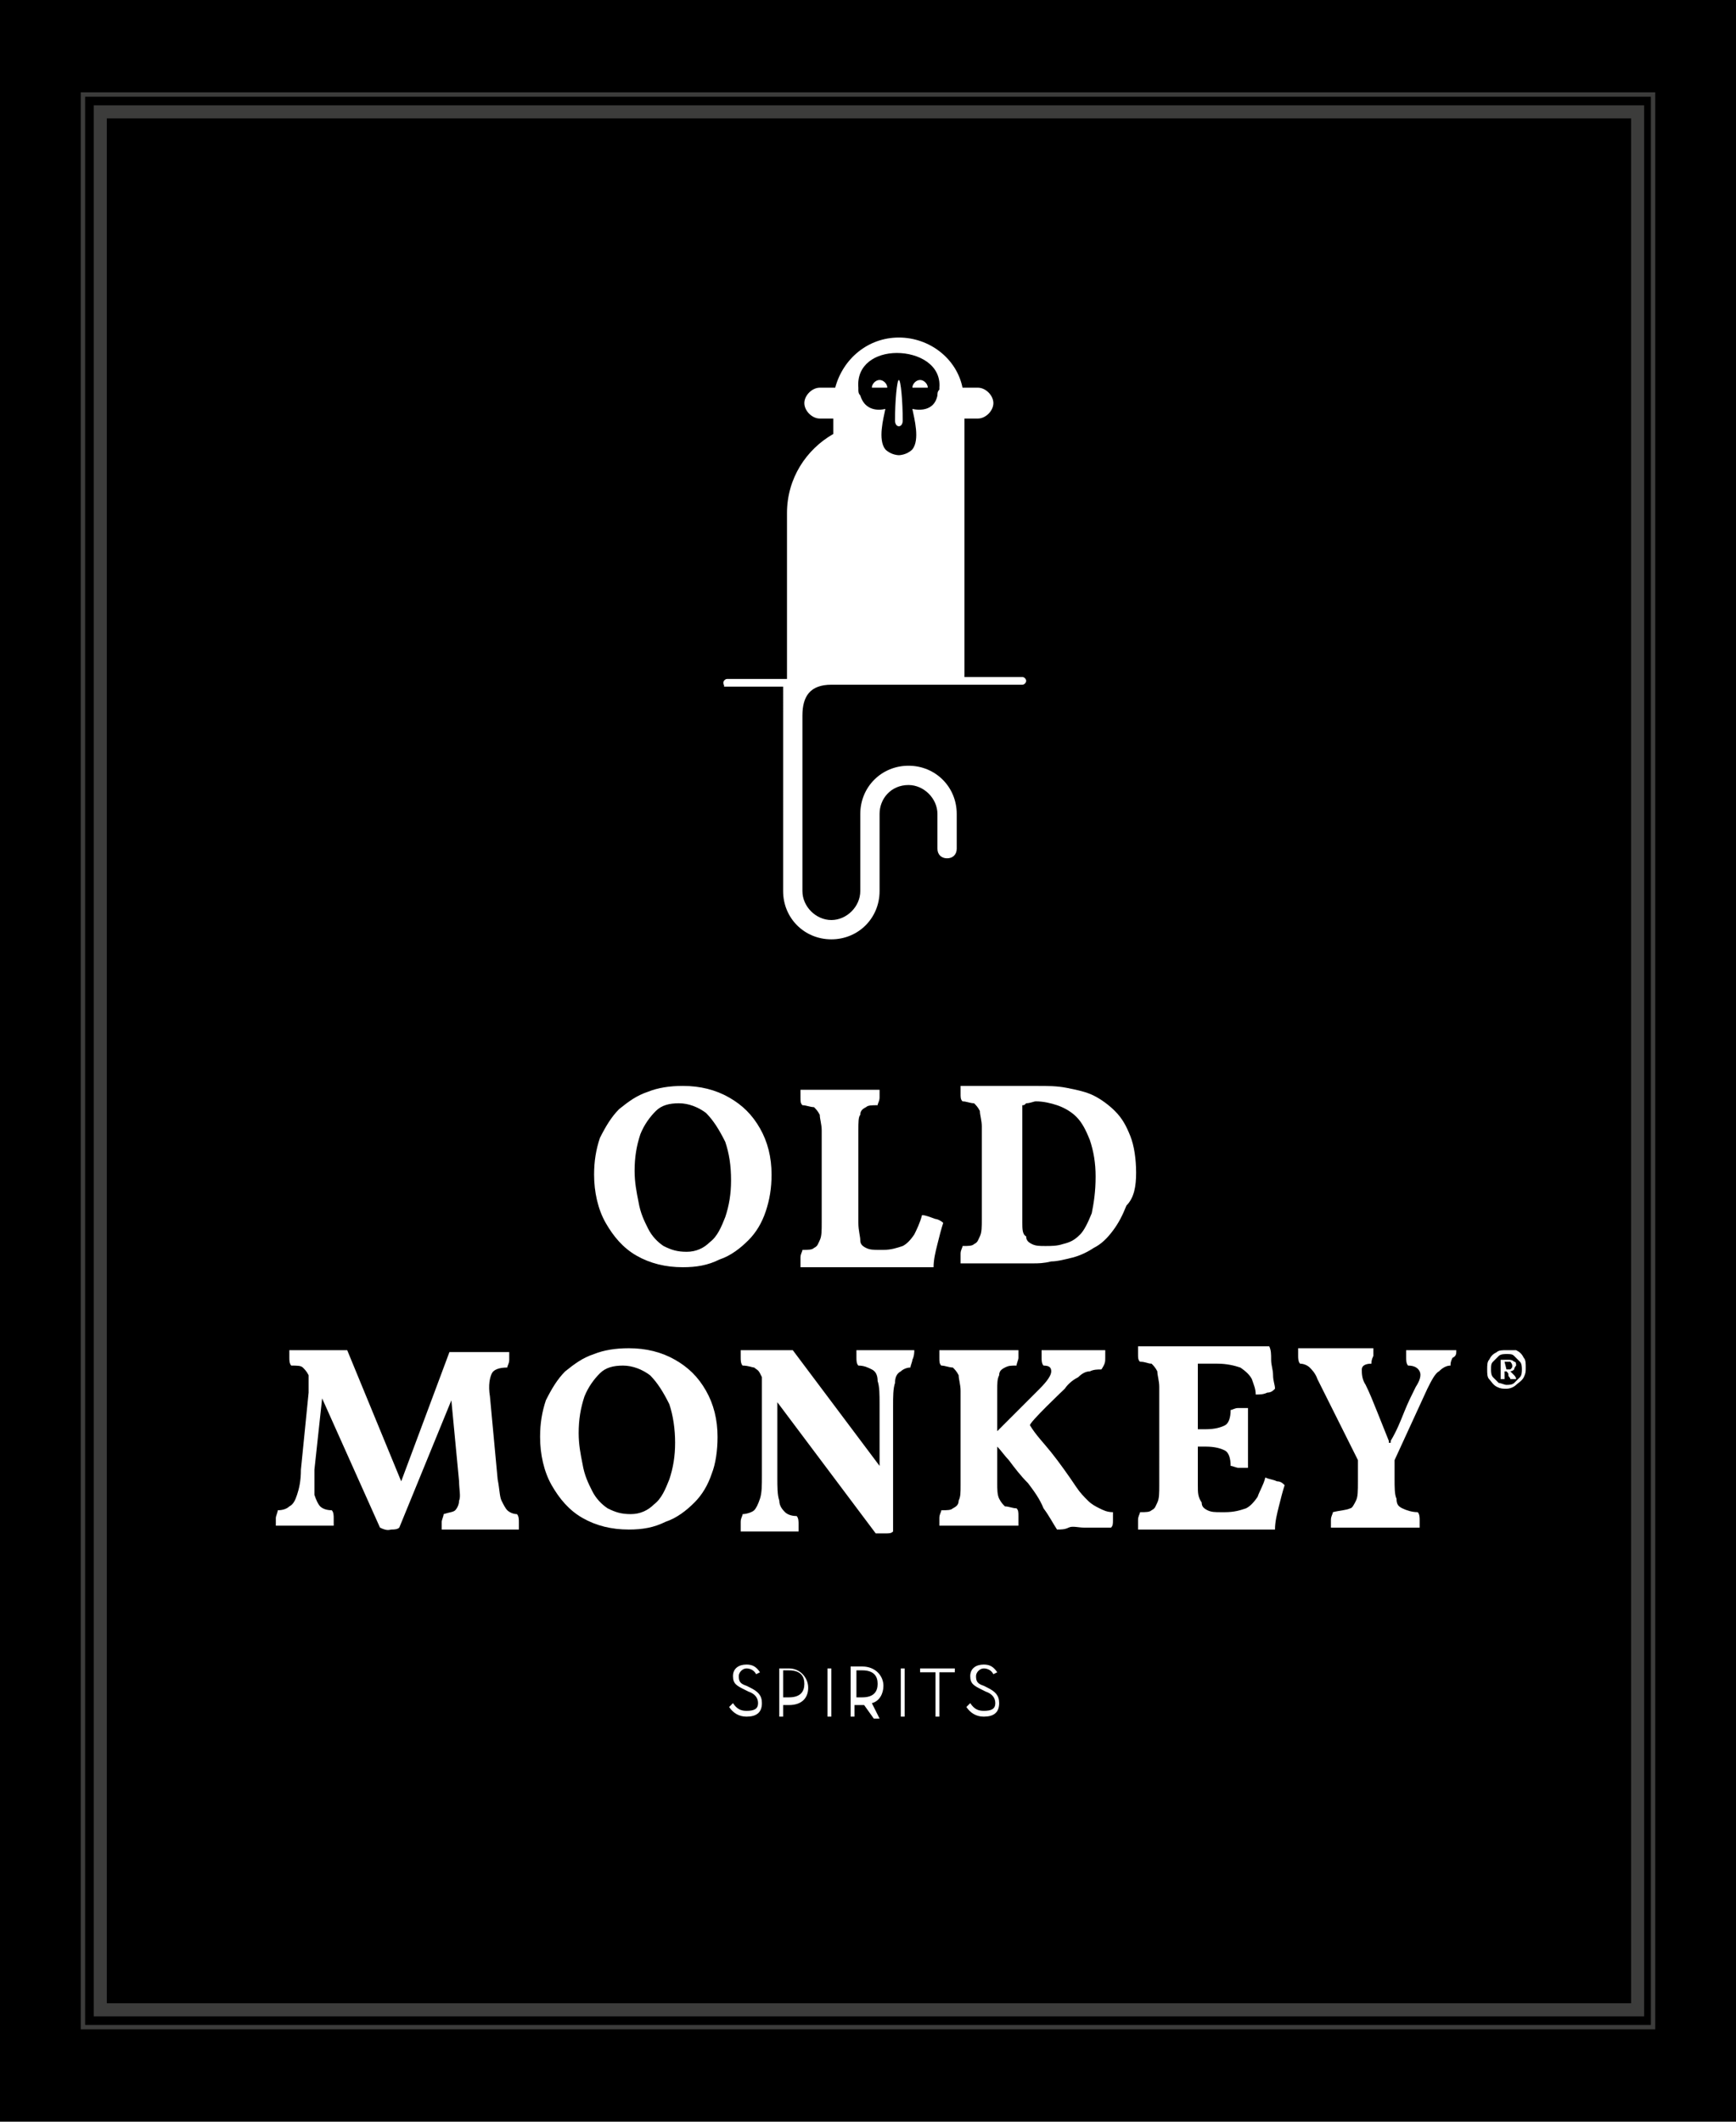
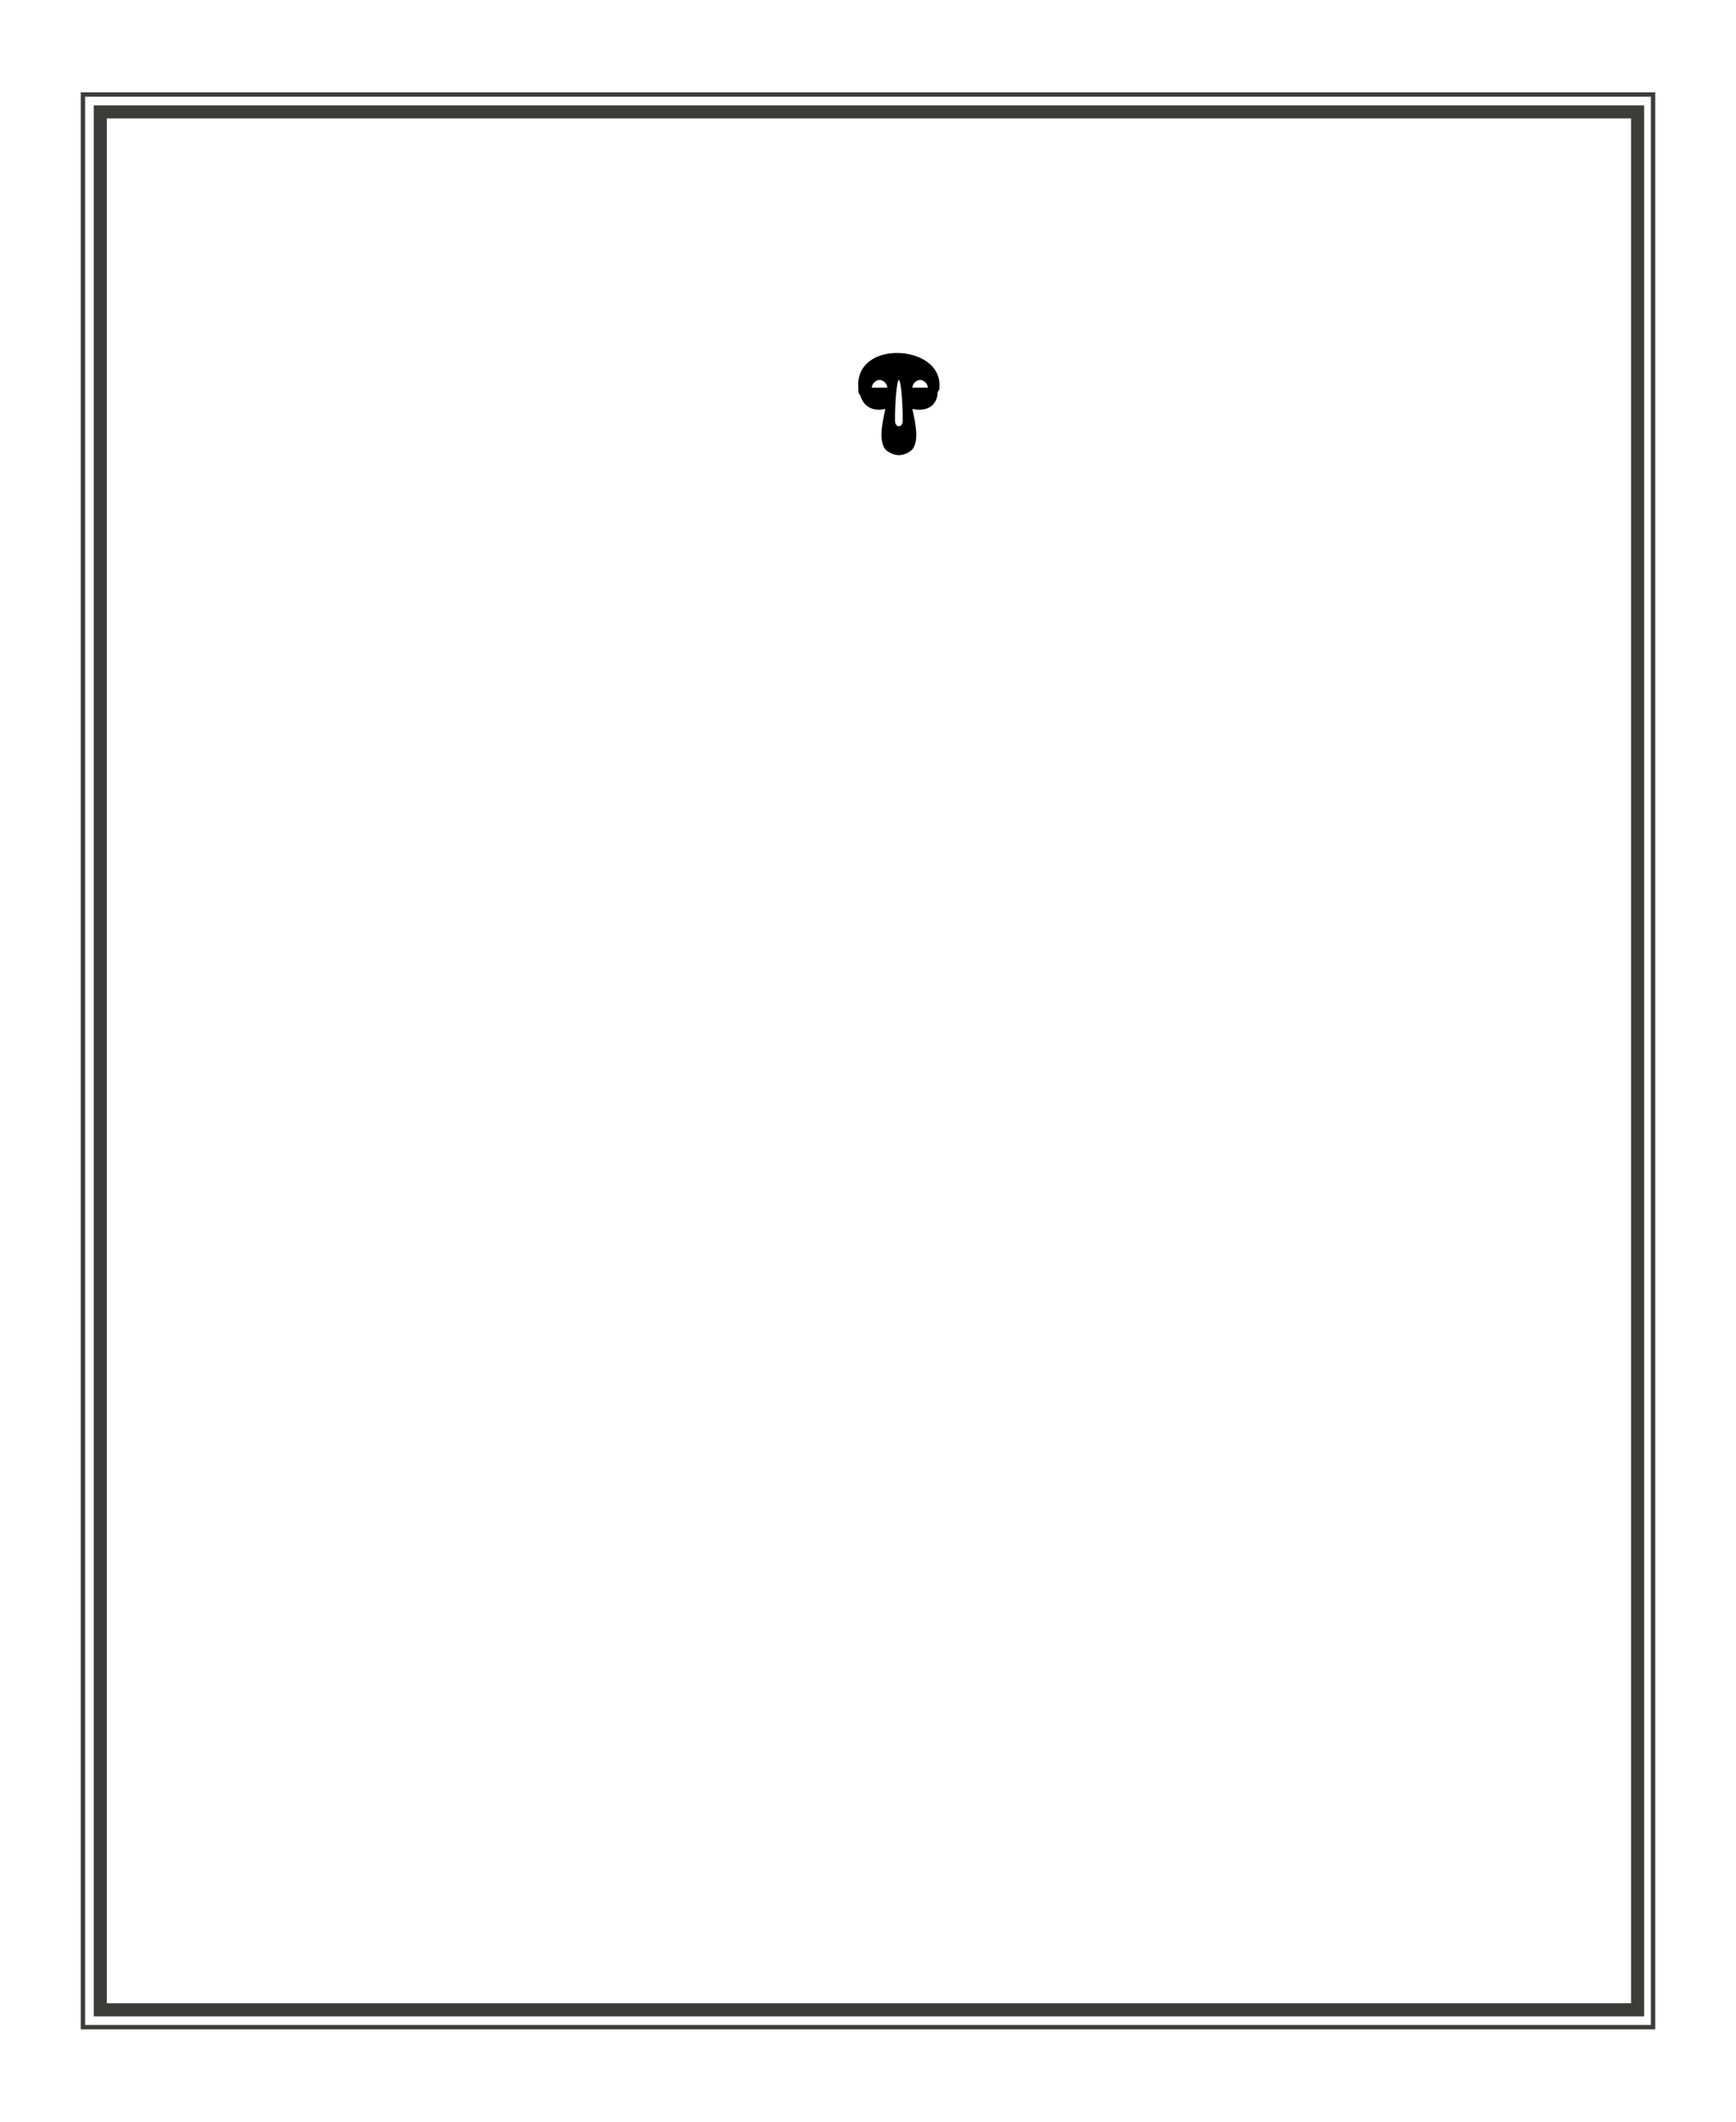
<svg xmlns="http://www.w3.org/2000/svg" id="Ebene_1" x="0px" y="0px" viewBox="0 0 90 110" style="enable-background:new 0 0 90 110;" xml:space="preserve">
  <style type="text/css"> .st0{fill:#FFFFFF;} .st1{fill:none;stroke:#3C3C3B;stroke-width:0.227;} .st2{fill:none;stroke:#3C3C3B;stroke-width:0.676;} </style>
  <g>
-     <rect y="-0.3" width="90" height="110.6" />
    <g>
      <path d="M49.4,20.2l-1-1.7l-2-0.7l-1.9,1c0,0-0.2,1.3-0.2,1.4c0,0.1,0.6,2.5,0.6,2.5l1.5,1.4l2.4-1.4L49.4,20.2z" />
      <path class="st0" d="M48.1,20.1h-0.8c0-0.2,0.2-0.4,0.4-0.4C47.9,19.7,48.1,19.9,48.1,20.1 M46.4,21.8c0-1,0.1-2.1,0.2-2.1 s0.2,1.1,0.2,2.1c0,0.2-0.1,0.3-0.2,0.3S46.4,22,46.4,21.8 M46,20.1h-0.8c0-0.2,0.2-0.4,0.4-0.4C45.8,19.7,46,19.9,46,20.1 M44.5,20.1L44.5,20.1l0,0.1c0,0.1,0,0.2,0.1,0.3c0.3,1,1.3,0.7,1.3,0.7c-0.1,0.5-0.4,1.6,0,2.1c0.3,0.3,0.7,0.3,0.7,0.3 s0.4,0,0.7-0.3c0.4-0.5,0.1-1.6,0-2.1c0,0,1.1,0.3,1.3-0.7c0-0.1,0-0.2,0.1-0.3v-0.1h0c0.1-1.2-1.1-1.8-2.2-1.8 S44.4,18.9,44.5,20.1 M37.5,35.4c0-0.1,0.1-0.2,0.2-0.2h3.1v-8.6c0-1.8,1-3.3,2.4-4.1v-0.8h-0.7c-0.4,0-0.8-0.4-0.8-0.8 c0-0.4,0.4-0.8,0.8-0.8h0.8c0.4-1.5,1.7-2.6,3.3-2.6c1.6,0,3,1.1,3.3,2.6h0.8c0.4,0,0.8,0.4,0.8,0.8c0,0.4-0.4,0.8-0.8,0.8h-0.7 v4.9v3.2v5.3h3c0.1,0,0.2,0.1,0.2,0.2c0,0.1-0.1,0.2-0.2,0.2h-9.9c-1.1,0-1.5,0.6-1.5,1.6v9.1c0,0.8,0.7,1.5,1.5,1.5 c0.8,0,1.5-0.7,1.5-1.5v-0.6v-2.8v-0.6c0-1.4,1.1-2.5,2.5-2.5c1.4,0,2.5,1.1,2.5,2.5v0.6v0.8V44c0,0.3-0.2,0.5-0.5,0.5 c-0.3,0-0.5-0.2-0.5-0.5v-0.4v-0.8v-0.6c0-0.8-0.7-1.5-1.5-1.5c-0.9,0-1.5,0.7-1.5,1.5v0.6v2.8v0.6c0,1.4-1.1,2.5-2.5,2.5 c-1.4,0-2.5-1.1-2.5-2.5V35.6h-3.1C37.6,35.6,37.5,35.5,37.5,35.4" />
-       <path class="st0" d="M50.1,88.5c0.2,0.3,0.5,0.5,0.9,0.5c0.5,0,0.8-0.2,0.8-0.7c0-0.4-0.2-0.6-0.6-0.8l-0.2-0.1 c-0.3-0.1-0.4-0.2-0.4-0.5c0-0.2,0.2-0.4,0.4-0.4c0.2,0,0.4,0.1,0.5,0.3l0.2-0.1c-0.2-0.3-0.4-0.4-0.7-0.4c-0.4,0-0.7,0.2-0.7,0.6 c0,0.4,0.2,0.5,0.6,0.7l0.2,0.1c0.3,0.1,0.5,0.3,0.5,0.6c0,0.3-0.2,0.4-0.6,0.4c-0.3,0-0.5-0.1-0.7-0.4L50.1,88.5z M48.5,89h0.2 v-2.3h0.8v-0.2h-1.8v0.2h0.8V89z M46.7,89h0.2v-2.5h-0.2V89z M44.4,88.1v-1.5h0.3c0.6,0,0.8,0.3,0.8,0.7c0,0.4-0.2,0.7-0.8,0.7 H44.4z M45.2,88.3c0.4-0.1,0.6-0.5,0.6-0.9c0-0.5-0.4-1-1.1-1h-0.6V89h0.2v-0.6h0.3c0.1,0,0.1,0,0.2,0l0.5,0.7h0.3L45.2,88.3z M42.9,89h0.2v-2.5h-0.2V89z M40.6,88.1v-1.5h0.3c0.6,0,0.8,0.3,0.8,0.7c0,0.4-0.2,0.7-0.8,0.7H40.6z M40.6,88.4h0.3 c0.7,0,1-0.4,1-0.9c0-0.5-0.4-1-1-1h-0.5V89h0.2V88.4z M37.8,88.5c0.2,0.3,0.5,0.5,0.9,0.5c0.5,0,0.8-0.2,0.8-0.7 c0-0.4-0.2-0.6-0.6-0.8l-0.2-0.1c-0.3-0.1-0.4-0.2-0.4-0.5c0-0.2,0.2-0.4,0.4-0.4c0.2,0,0.4,0.1,0.5,0.3l0.2-0.1 c-0.2-0.3-0.4-0.4-0.7-0.4c-0.4,0-0.7,0.2-0.7,0.6c0,0.4,0.2,0.5,0.6,0.7l0.2,0.1c0.3,0.1,0.5,0.3,0.5,0.6c0,0.3-0.2,0.4-0.6,0.4 c-0.3,0-0.5-0.1-0.7-0.4L37.8,88.5z" />
      <path class="st0" d="M20.3,79.3c0.1,0,0.3,0,0.4-0.1l2.7-6.6l0.4,4.2c0,0.4,0.1,0.8,0,1c0,0.2-0.1,0.4-0.2,0.5 c-0.1,0.1-0.3,0.1-0.6,0.2c0,0.1-0.1,0.3-0.1,0.4s0,0.3,0,0.4c0.1,0,0.3,0,0.5,0c0.2,0,0.5,0,0.7,0c0.2,0,0.5,0,0.7,0h0.5 c0.2,0,0.4,0,0.6,0c0.2,0,0.4,0,0.6,0c0.2,0,0.3,0,0.4,0c0-0.2,0-0.3,0-0.4c0-0.1,0-0.3-0.1-0.4c-0.2,0-0.4-0.1-0.5-0.2 c-0.1-0.1-0.2-0.3-0.3-0.5c-0.1-0.2-0.1-0.6-0.2-1.1l-0.4-4.3c-0.1-0.6,0-1,0.1-1.2c0.1-0.2,0.4-0.3,0.8-0.3 c0-0.1,0.1-0.2,0.1-0.4c0-0.1,0-0.3,0-0.4c-0.1,0-0.3,0-0.5,0c-0.2,0-0.4,0-0.5,0c-0.2,0-0.3,0-0.5,0c-0.1,0-0.3,0-0.5,0 c-0.2,0-0.4,0-0.6,0c-0.2,0-0.4,0-0.5,0l-2.5,6.7L18,70c-0.1,0-0.3,0-0.4,0c-0.2,0-0.4,0-0.6,0c-0.2,0-0.4,0-0.5,0 c-0.1,0-0.3,0-0.5,0c-0.2,0-0.4,0-0.6,0c-0.2,0-0.3,0-0.4,0c0,0.2,0,0.3,0,0.4c0,0.1,0,0.3,0.1,0.4c0.3,0,0.5,0,0.6,0.1 c0.1,0.1,0.2,0.2,0.3,0.4c0,0.2,0,0.5,0,0.9l-0.4,4c0,0.6-0.1,1-0.2,1.3c-0.1,0.3-0.2,0.5-0.4,0.6c-0.1,0.1-0.3,0.2-0.6,0.2 c0,0.1-0.1,0.3-0.1,0.4c0,0.1,0,0.3,0,0.4c0.1,0,0.3,0,0.4,0c0.2,0,0.4,0,0.6,0c0.2,0,0.4,0,0.5,0c0.2,0,0.5,0,0.8,0 c0.3,0,0.5,0,0.7,0c0-0.1,0-0.3,0-0.4c0-0.1,0-0.3-0.1-0.4c-0.3,0-0.5-0.1-0.6-0.2c-0.1-0.1-0.2-0.3-0.3-0.6c0-0.3,0-0.7,0-1.3 l0.4-3.7l3,6.7C20.1,79.4,20.2,79.3,20.3,79.3" />
      <path class="st0" d="M35,74.8c0,0.7-0.1,1.3-0.3,1.9c-0.2,0.5-0.4,1-0.8,1.3c-0.3,0.3-0.7,0.5-1.2,0.5c-0.5,0-0.8-0.1-1.2-0.3 c-0.3-0.2-0.6-0.5-0.8-0.9c-0.2-0.4-0.4-0.8-0.5-1.4c-0.1-0.5-0.2-1-0.2-1.6c0-0.7,0.1-1.3,0.3-1.9c0.2-0.5,0.5-0.9,0.8-1.2 c0.3-0.3,0.7-0.4,1.2-0.4c0.5,0,1,0.2,1.4,0.5c0.4,0.4,0.7,0.9,1,1.5C34.9,73.4,35,74.1,35,74.8 M37.2,74.5c0-0.9-0.2-1.7-0.6-2.4 c-0.4-0.7-0.9-1.2-1.6-1.6c-0.7-0.4-1.5-0.6-2.4-0.6c-0.7,0-1.3,0.1-1.8,0.3c-0.6,0.2-1,0.5-1.5,0.9c-0.4,0.4-0.7,0.9-1,1.5 c-0.2,0.6-0.3,1.2-0.3,1.9c0,0.9,0.2,1.8,0.6,2.5c0.4,0.7,0.9,1.3,1.6,1.7c0.7,0.4,1.5,0.6,2.4,0.6c0.7,0,1.3-0.1,1.9-0.4 c0.6-0.2,1.1-0.6,1.5-1c0.4-0.4,0.7-0.9,0.9-1.5C37.1,75.9,37.2,75.2,37.2,74.5" />
-       <path class="st0" d="M47.4,70c-0.2,0-0.4,0-0.7,0s-0.5,0-0.7,0c-0.1,0-0.3,0-0.5,0c-0.2,0-0.4,0-0.6,0c-0.2,0-0.3,0-0.5,0 c0,0.1,0,0.2,0,0.4c0,0.1,0,0.3,0.1,0.4c0.3,0,0.5,0.1,0.7,0.2c0.2,0.1,0.3,0.3,0.3,0.6c0.1,0.3,0.1,0.7,0.1,1.2V76l-4.5-6 c-0.1,0-0.3,0-0.6,0c-0.2,0-0.5,0-0.7,0c-0.1,0-0.3,0-0.5,0c-0.2,0-0.4,0-0.5,0c-0.2,0-0.3,0-0.4,0c0,0.1,0,0.3,0,0.4 c0,0.1,0,0.3,0.1,0.4c0.3,0,0.5,0.1,0.6,0.1c0.1,0.1,0.2,0.1,0.3,0.3l0.1,0.2v5.1c0,0.5,0,0.9-0.1,1.2c-0.1,0.3-0.2,0.5-0.3,0.6 c-0.1,0.1-0.4,0.2-0.6,0.2c0,0.1-0.1,0.2-0.1,0.4c0,0.1,0,0.3,0,0.5c0.1,0,0.3,0,0.4,0c0.2,0,0.4,0,0.6,0c0.2,0,0.4,0,0.5,0 c0.1,0,0.3,0,0.5,0c0.2,0,0.4,0,0.5,0c0.2,0,0.3,0,0.5,0c0-0.2,0-0.3,0-0.4c0-0.1,0-0.3-0.1-0.4c-0.3,0-0.5-0.1-0.6-0.2 c-0.1-0.1-0.3-0.3-0.3-0.6c-0.1-0.3-0.1-0.7-0.1-1.2v-3.9l5.1,6.8c0.2,0,0.3,0,0.5,0c0.2,0,0.3,0,0.4-0.1v-6.5 c0-0.5,0-0.9,0.1-1.2c0-0.3,0.1-0.5,0.3-0.6c0.1-0.1,0.3-0.2,0.5-0.2c0-0.1,0.1-0.3,0.1-0.4C47.4,70.3,47.4,70.1,47.4,70" />
      <path class="st0" d="M57.3,70.4c0-0.2,0-0.3,0-0.4c-0.1,0-0.3,0-0.5,0c-0.2,0-0.4,0-0.7,0c-0.2,0-0.4,0-0.6,0c-0.3,0-0.5,0-0.8,0 c-0.3,0-0.5,0-0.7,0c0,0.1,0,0.3,0,0.4c0,0.1,0,0.3,0.1,0.4c0.3,0,0.4,0.1,0.4,0.3c0,0.2-0.2,0.5-0.6,0.9l-2.2,2.2v-2.1 c0-0.4,0-0.6,0.1-0.8c0-0.2,0.1-0.3,0.3-0.4s0.3-0.1,0.6-0.1c0-0.1,0.1-0.3,0.1-0.4c0-0.1,0-0.3,0-0.4c-0.2,0-0.4,0-0.6,0 c-0.2,0-0.5,0-0.7,0c-0.2,0-0.5,0-0.7,0c-0.2,0-0.4,0-0.7,0c-0.3,0-0.5,0-0.8,0c-0.2,0-0.4,0-0.6,0c0,0.1,0,0.3,0,0.4 c0,0.2,0,0.3,0.1,0.4c0.2,0,0.4,0.1,0.6,0.1c0.1,0.1,0.2,0.2,0.3,0.4c0,0.2,0.1,0.5,0.1,0.8v4.9c0,0.4,0,0.6-0.1,0.8 c0,0.2-0.1,0.3-0.3,0.4c-0.1,0.1-0.3,0.1-0.6,0.1c0,0.1-0.1,0.2-0.1,0.4c0,0.2,0,0.3,0,0.4c0.3,0,0.6,0,1,0c0.4,0,0.8,0,1.1,0 c0.4,0,0.7,0,1.1,0c0.3,0,0.6,0,0.9,0c0-0.2,0-0.3,0-0.5c0-0.2,0-0.3-0.1-0.4c-0.2,0-0.4-0.1-0.6-0.1c-0.1-0.1-0.2-0.2-0.3-0.4 c-0.1-0.2-0.1-0.5-0.1-0.8V75c0.2,0.2,0.4,0.5,0.6,0.7c0.3,0.4,0.6,0.8,1,1.2c0.3,0.4,0.6,0.8,0.8,1.3c0.3,0.4,0.5,0.8,0.7,1.1 c0.2,0,0.4,0,0.6-0.1s0.5,0,0.8,0c0.3,0,0.5,0,0.8,0c0.2,0,0.5,0,0.6,0c0.1-0.1,0.1-0.2,0.1-0.4c0-0.1,0-0.3,0-0.4 c-0.3,0-0.5-0.1-0.7-0.2c-0.2-0.1-0.4-0.2-0.6-0.4c-0.2-0.2-0.4-0.4-0.6-0.7c-0.4-0.6-0.9-1.3-1.3-1.8c-0.4-0.5-0.8-0.9-1.1-1.4 c-0.1-0.1,1.8-1.9,1.8-1.9c0.2-0.3,0.5-0.5,0.7-0.6c0.2-0.2,0.4-0.3,0.6-0.3c0.2-0.1,0.4-0.1,0.6-0.1 C57.3,70.7,57.3,70.6,57.3,70.4" />
      <path class="st0" d="M62.1,77V75h0.4c0.5,0,0.8,0.1,1,0.2c0.2,0.1,0.3,0.4,0.3,0.8c0.1,0,0.3,0.1,0.4,0.1c0.1,0,0.3,0,0.5,0 c0-0.2,0-0.5,0-0.7c0-0.3,0-0.6,0-0.9c0-0.3,0-0.6,0-0.8c0-0.3,0-0.5,0-0.7c-0.2,0-0.3,0-0.5,0c-0.2,0-0.3,0.1-0.4,0.1 c0,0.4-0.1,0.7-0.3,0.8c-0.2,0.1-0.5,0.2-1,0.2h-0.4v-3.4h1c0.5,0,0.9,0.1,1.2,0.2c0.3,0.2,0.5,0.4,0.6,0.6 c0.1,0.3,0.2,0.5,0.2,0.8c0.2,0,0.4,0,0.6-0.1c0.2,0,0.3-0.1,0.4-0.2c0-0.2-0.1-0.4-0.1-0.7c0-0.3-0.1-0.5-0.1-0.8 c0-0.3,0-0.5-0.1-0.7c-0.2,0-0.5,0-0.8,0c-0.3,0-0.7,0-1.2,0c-0.5,0-1.1,0-1.8,0h-0.6c-0.3,0-0.6,0-0.9,0c-0.3,0-0.6,0-0.8,0 c-0.3,0-0.5,0-0.7,0c0,0.1,0,0.3,0,0.4c0,0.2,0,0.3,0.1,0.4c0.3,0,0.4,0.1,0.6,0.1c0.1,0.1,0.2,0.2,0.3,0.4c0,0.2,0.1,0.5,0.1,0.8 V77c0,0.4,0,0.7-0.1,0.9c-0.1,0.2-0.1,0.3-0.3,0.4c-0.1,0.1-0.3,0.1-0.6,0.1c0,0.1-0.1,0.2-0.1,0.4c0,0.1,0,0.3,0,0.5 c0.2,0,0.4,0,0.7,0c0.3,0,0.7,0,1.1,0c0.4,0,0.8,0,1.1,0c0.4,0,0.7,0,0.9,0c0.4,0,0.8,0,1.2,0c0.4,0,0.8,0,1.2,0 c0.4,0,0.6,0,0.9,0c0-0.4,0.1-0.8,0.2-1.2c0.1-0.4,0.2-0.8,0.3-1.1c-0.1-0.1-0.2-0.2-0.4-0.2c-0.2-0.1-0.4-0.1-0.6-0.2 c-0.1,0.4-0.3,0.7-0.4,1c-0.2,0.3-0.4,0.5-0.6,0.6c-0.3,0.1-0.6,0.2-1.1,0.2h-0.2c-0.3,0-0.5,0-0.7-0.1c-0.2-0.1-0.3-0.2-0.3-0.4 C62.1,77.6,62.1,77.4,62.1,77" />
      <path class="st0" d="M75.5,70c-0.2,0-0.4,0-0.6,0c-0.2,0-0.4,0-0.6,0c-0.2,0-0.5,0-0.7,0c-0.2,0-0.5,0-0.7,0c0,0.2,0,0.3,0,0.4 c0,0.1,0,0.3,0.1,0.4c0.3,0,0.5,0.1,0.6,0.3c0.1,0.2,0,0.5-0.2,0.8c-0.2,0.4-0.4,0.8-0.6,1.3c-0.2,0.5-0.4,1-0.7,1.5 c0,0,0,0.1,0,0.1h-0.1c0,0,0-0.1,0-0.1c-0.2-0.5-0.4-1-0.6-1.5c-0.2-0.5-0.4-1-0.6-1.4c-0.2-0.3-0.2-0.6-0.2-0.8 c0-0.2,0.2-0.3,0.5-0.3c0-0.1,0-0.2,0.1-0.4c0-0.1,0-0.3,0-0.4c-0.2,0-0.4,0-0.6,0c-0.3,0-0.5,0-0.8,0h-0.6h-0.6 c-0.2,0-0.5,0-0.7,0c-0.2,0-0.4,0-0.6,0c0,0.2,0,0.3,0,0.4c0,0.1,0,0.3,0.1,0.4c0.2,0,0.4,0.1,0.5,0.2c0.1,0.1,0.3,0.3,0.4,0.6 l2.1,4.2v1.1c0,0.5,0,0.8-0.1,1s-0.2,0.4-0.3,0.4c-0.2,0.1-0.5,0.1-0.9,0.2c0,0.1-0.1,0.2-0.1,0.4c0,0.1,0,0.3,0,0.4 c0.2,0,0.4,0,0.7,0c0.3,0,0.5,0,0.8,0c0.3,0,0.6,0,0.8,0c0.4,0,0.8,0,1.2,0c0.4,0,0.8,0,1.1,0c0-0.2,0-0.3,0-0.4 c0-0.1,0-0.3-0.1-0.4c-0.3,0-0.6-0.1-0.8-0.2c-0.2-0.1-0.3-0.2-0.3-0.5c-0.1-0.2-0.1-0.6-0.1-1v-1l1.7-3.7 c0.2-0.4,0.4-0.8,0.6-0.9c0.2-0.2,0.4-0.3,0.6-0.3c0-0.1,0-0.2,0.1-0.4C75.5,70.3,75.5,70.2,75.5,70" />
      <path class="st0" d="M37.9,61.2c0,0.7-0.1,1.3-0.3,1.9c-0.2,0.5-0.4,1-0.8,1.3c-0.3,0.3-0.7,0.5-1.2,0.5c-0.5,0-0.8-0.1-1.2-0.3 c-0.3-0.2-0.6-0.5-0.8-0.9c-0.2-0.4-0.4-0.8-0.5-1.4c-0.1-0.5-0.2-1-0.2-1.6c0-0.7,0.1-1.3,0.3-1.9c0.2-0.5,0.5-0.9,0.8-1.2 c0.3-0.3,0.7-0.4,1.2-0.4c0.5,0,1,0.2,1.4,0.5c0.4,0.4,0.7,0.9,1,1.5C37.8,59.8,37.9,60.4,37.9,61.2 M40,60.9 c0-0.9-0.2-1.7-0.6-2.4c-0.4-0.7-0.9-1.2-1.6-1.6c-0.7-0.4-1.5-0.6-2.4-0.6c-0.7,0-1.3,0.1-1.8,0.3c-0.6,0.2-1,0.5-1.5,0.9 c-0.4,0.4-0.7,0.9-1,1.5c-0.2,0.6-0.3,1.2-0.3,1.9c0,0.9,0.2,1.8,0.6,2.5c0.4,0.7,0.9,1.3,1.6,1.7c0.7,0.4,1.5,0.6,2.4,0.6 c0.7,0,1.3-0.1,1.9-0.4c0.6-0.2,1.1-0.6,1.5-1c0.4-0.4,0.7-0.9,0.9-1.5C39.9,62.2,40,61.6,40,60.9" />
      <path class="st0" d="M45.6,64.8c-0.3,0-0.5,0-0.7-0.1c-0.2-0.1-0.3-0.2-0.3-0.4s-0.1-0.5-0.1-0.9v-4.8c0-0.4,0-0.7,0.1-0.8 c0-0.2,0.1-0.3,0.3-0.4c0.1-0.1,0.3-0.1,0.6-0.1c0-0.1,0.1-0.2,0.1-0.4c0-0.1,0-0.3,0-0.4c-0.2,0-0.4,0-0.6,0c-0.2,0-0.5,0-0.7,0 c-0.2,0-0.5,0-0.7,0c-0.2,0-0.5,0-0.7,0c-0.2,0-0.4,0-0.7,0c-0.2,0-0.4,0-0.7,0c0,0.1,0,0.3,0,0.4c0,0.2,0,0.3,0.1,0.4 c0.2,0,0.4,0.1,0.6,0.1c0.1,0.1,0.2,0.2,0.3,0.4c0,0.2,0.1,0.5,0.1,0.8v4.8c0,0.4,0,0.7-0.1,0.9c-0.1,0.2-0.1,0.3-0.3,0.4 c-0.1,0.1-0.3,0.1-0.6,0.1c0,0.1-0.1,0.2-0.1,0.4c0,0.1,0,0.3,0,0.5c0.2,0,0.4,0,0.7,0c0.3,0,0.7,0,1.1,0c0.4,0,0.8,0,1.1,0 c0.4,0,0.7,0,0.9,0c0.4,0,0.7,0,1.1,0c0.4,0,0.8,0,1.1,0c0.3,0,0.6,0,0.9,0c0-0.4,0.1-0.8,0.2-1.2c0.1-0.4,0.2-0.8,0.3-1.1 c-0.1-0.1-0.3-0.2-0.4-0.2C48.2,63.1,48,63,47.8,63c-0.1,0.4-0.3,0.8-0.4,1c-0.2,0.3-0.4,0.5-0.6,0.6c-0.3,0.1-0.6,0.2-1,0.2H45.6 z" />
      <path class="st0" d="M56.8,61c0,0.8-0.1,1.4-0.2,1.9c-0.2,0.5-0.4,0.9-0.6,1.1c-0.3,0.3-0.5,0.4-0.9,0.5c-0.3,0.1-0.6,0.1-0.9,0.1 c-0.3,0-0.5,0-0.7-0.1c-0.2-0.1-0.3-0.2-0.3-0.4C53,64,53,63.7,53,63.4v-6.1c-0.1,0,0,0,0,0c0.1,0,0.1,0,0.2-0.1 c0.2,0,0.4-0.1,0.5-0.1c0.4,0,0.8,0.1,1.1,0.2s0.7,0.3,1,0.6c0.3,0.3,0.5,0.7,0.7,1.2C56.7,59.7,56.8,60.3,56.8,61 M58.9,60.8 c0-0.7-0.1-1.4-0.3-1.9c-0.2-0.5-0.4-0.9-0.8-1.3c-0.3-0.3-0.7-0.6-1.1-0.8c-0.4-0.2-0.9-0.3-1.4-0.4c-0.5-0.1-1-0.1-1.5-0.1 c-0.3,0-0.5,0-0.8,0c-0.3,0-0.5,0-0.7,0c-0.3,0-0.5,0-0.9,0c-0.3,0-0.6,0-0.9,0c-0.3,0-0.5,0-0.7,0c0,0.1,0,0.3,0,0.4 c0,0.2,0,0.3,0.1,0.4c0.2,0,0.4,0.1,0.6,0.1c0.1,0.1,0.2,0.2,0.3,0.4c0,0.2,0.1,0.5,0.1,0.8v4.8c0,0.4,0,0.7-0.1,0.9 c-0.1,0.2-0.1,0.3-0.3,0.4c-0.1,0.1-0.3,0.1-0.6,0.1c0,0.1-0.1,0.2-0.1,0.4c0,0.1,0,0.3,0,0.5c0.2,0,0.4,0,0.7,0 c0.3,0,0.7,0,1.1,0c0.4,0,0.8,0,1.1,0c0.4,0,0.7,0,0.9,0c0.2,0,0.5,0,0.9-0.1c0.3,0,0.7-0.1,1.1-0.2c0.4-0.1,0.8-0.3,1.1-0.5 c0.4-0.2,0.7-0.5,1-0.9c0.3-0.4,0.5-0.8,0.7-1.3C58.8,62.1,58.9,61.5,58.9,60.8" />
      <path class="st0" d="M78.1,71C78,71,78,71,78.1,71L78,70.6c0,0,0,0,0.1,0c0,0,0,0,0.1,0c0.1,0,0.1,0,0.1,0c0,0,0.1,0.1,0.1,0.2 c0,0.1,0,0.1-0.1,0.2C78.2,71,78.2,71,78.1,71L78.1,71z M78.6,71.5c0-0.1-0.1-0.2-0.1-0.2c-0.1-0.1-0.1-0.1-0.2-0.2l-0.1,0 c0.1,0,0.2,0,0.3-0.1c0-0.1,0.1-0.2,0.1-0.2c0-0.1,0-0.2-0.1-0.2c-0.1-0.1-0.2-0.1-0.3-0.1c0,0-0.1,0-0.2,0c-0.1,0-0.1,0-0.2,0v1 c0.1,0,0.1,0,0.2,0v-0.4l0.1,0c0.1,0.1,0.1,0.1,0.1,0.2c0,0.1,0.1,0.1,0.1,0.2C78.5,71.5,78.5,71.5,78.6,71.5 M77.7,71.7 c-0.1-0.1-0.2-0.2-0.3-0.3c-0.1-0.1-0.1-0.3-0.1-0.4c0-0.2,0-0.3,0.1-0.4c0.1-0.1,0.2-0.2,0.3-0.3c0.1-0.1,0.3-0.1,0.4-0.1 c0.2,0,0.3,0,0.4,0.1c0.1,0.1,0.2,0.2,0.3,0.3c0.1,0.1,0.1,0.3,0.1,0.4c0,0.1,0,0.3-0.1,0.4c-0.1,0.1-0.2,0.2-0.3,0.3 c-0.1,0.1-0.3,0.1-0.4,0.1C78,71.8,77.8,71.7,77.7,71.7 M78.6,71.8c0.1-0.1,0.3-0.2,0.4-0.4c0.1-0.2,0.1-0.3,0.1-0.5 c0-0.2,0-0.4-0.1-0.5c-0.1-0.2-0.2-0.3-0.4-0.4C78.5,70,78.3,70,78.1,70s-0.4,0-0.5,0.1c-0.2,0.1-0.3,0.2-0.4,0.4 c-0.1,0.1-0.1,0.3-0.1,0.5c0,0.2,0,0.4,0.1,0.5c0.1,0.1,0.2,0.3,0.4,0.4c0.2,0.1,0.3,0.1,0.5,0.1C78.3,72,78.5,71.9,78.6,71.8" />
    </g>
    <polygon class="st1" points="4.3,5.5 4.3,104.5 4.3,105.1 4.8,105.1 85.2,105.1 85.7,105.1 85.7,104.5 85.7,5.5 85.7,4.9 85.2,4.9 4.8,4.9 4.3,4.9 " />
    <rect x="5.2" y="5.8" class="st2" width="79.7" height="98.4" />
  </g>
</svg>